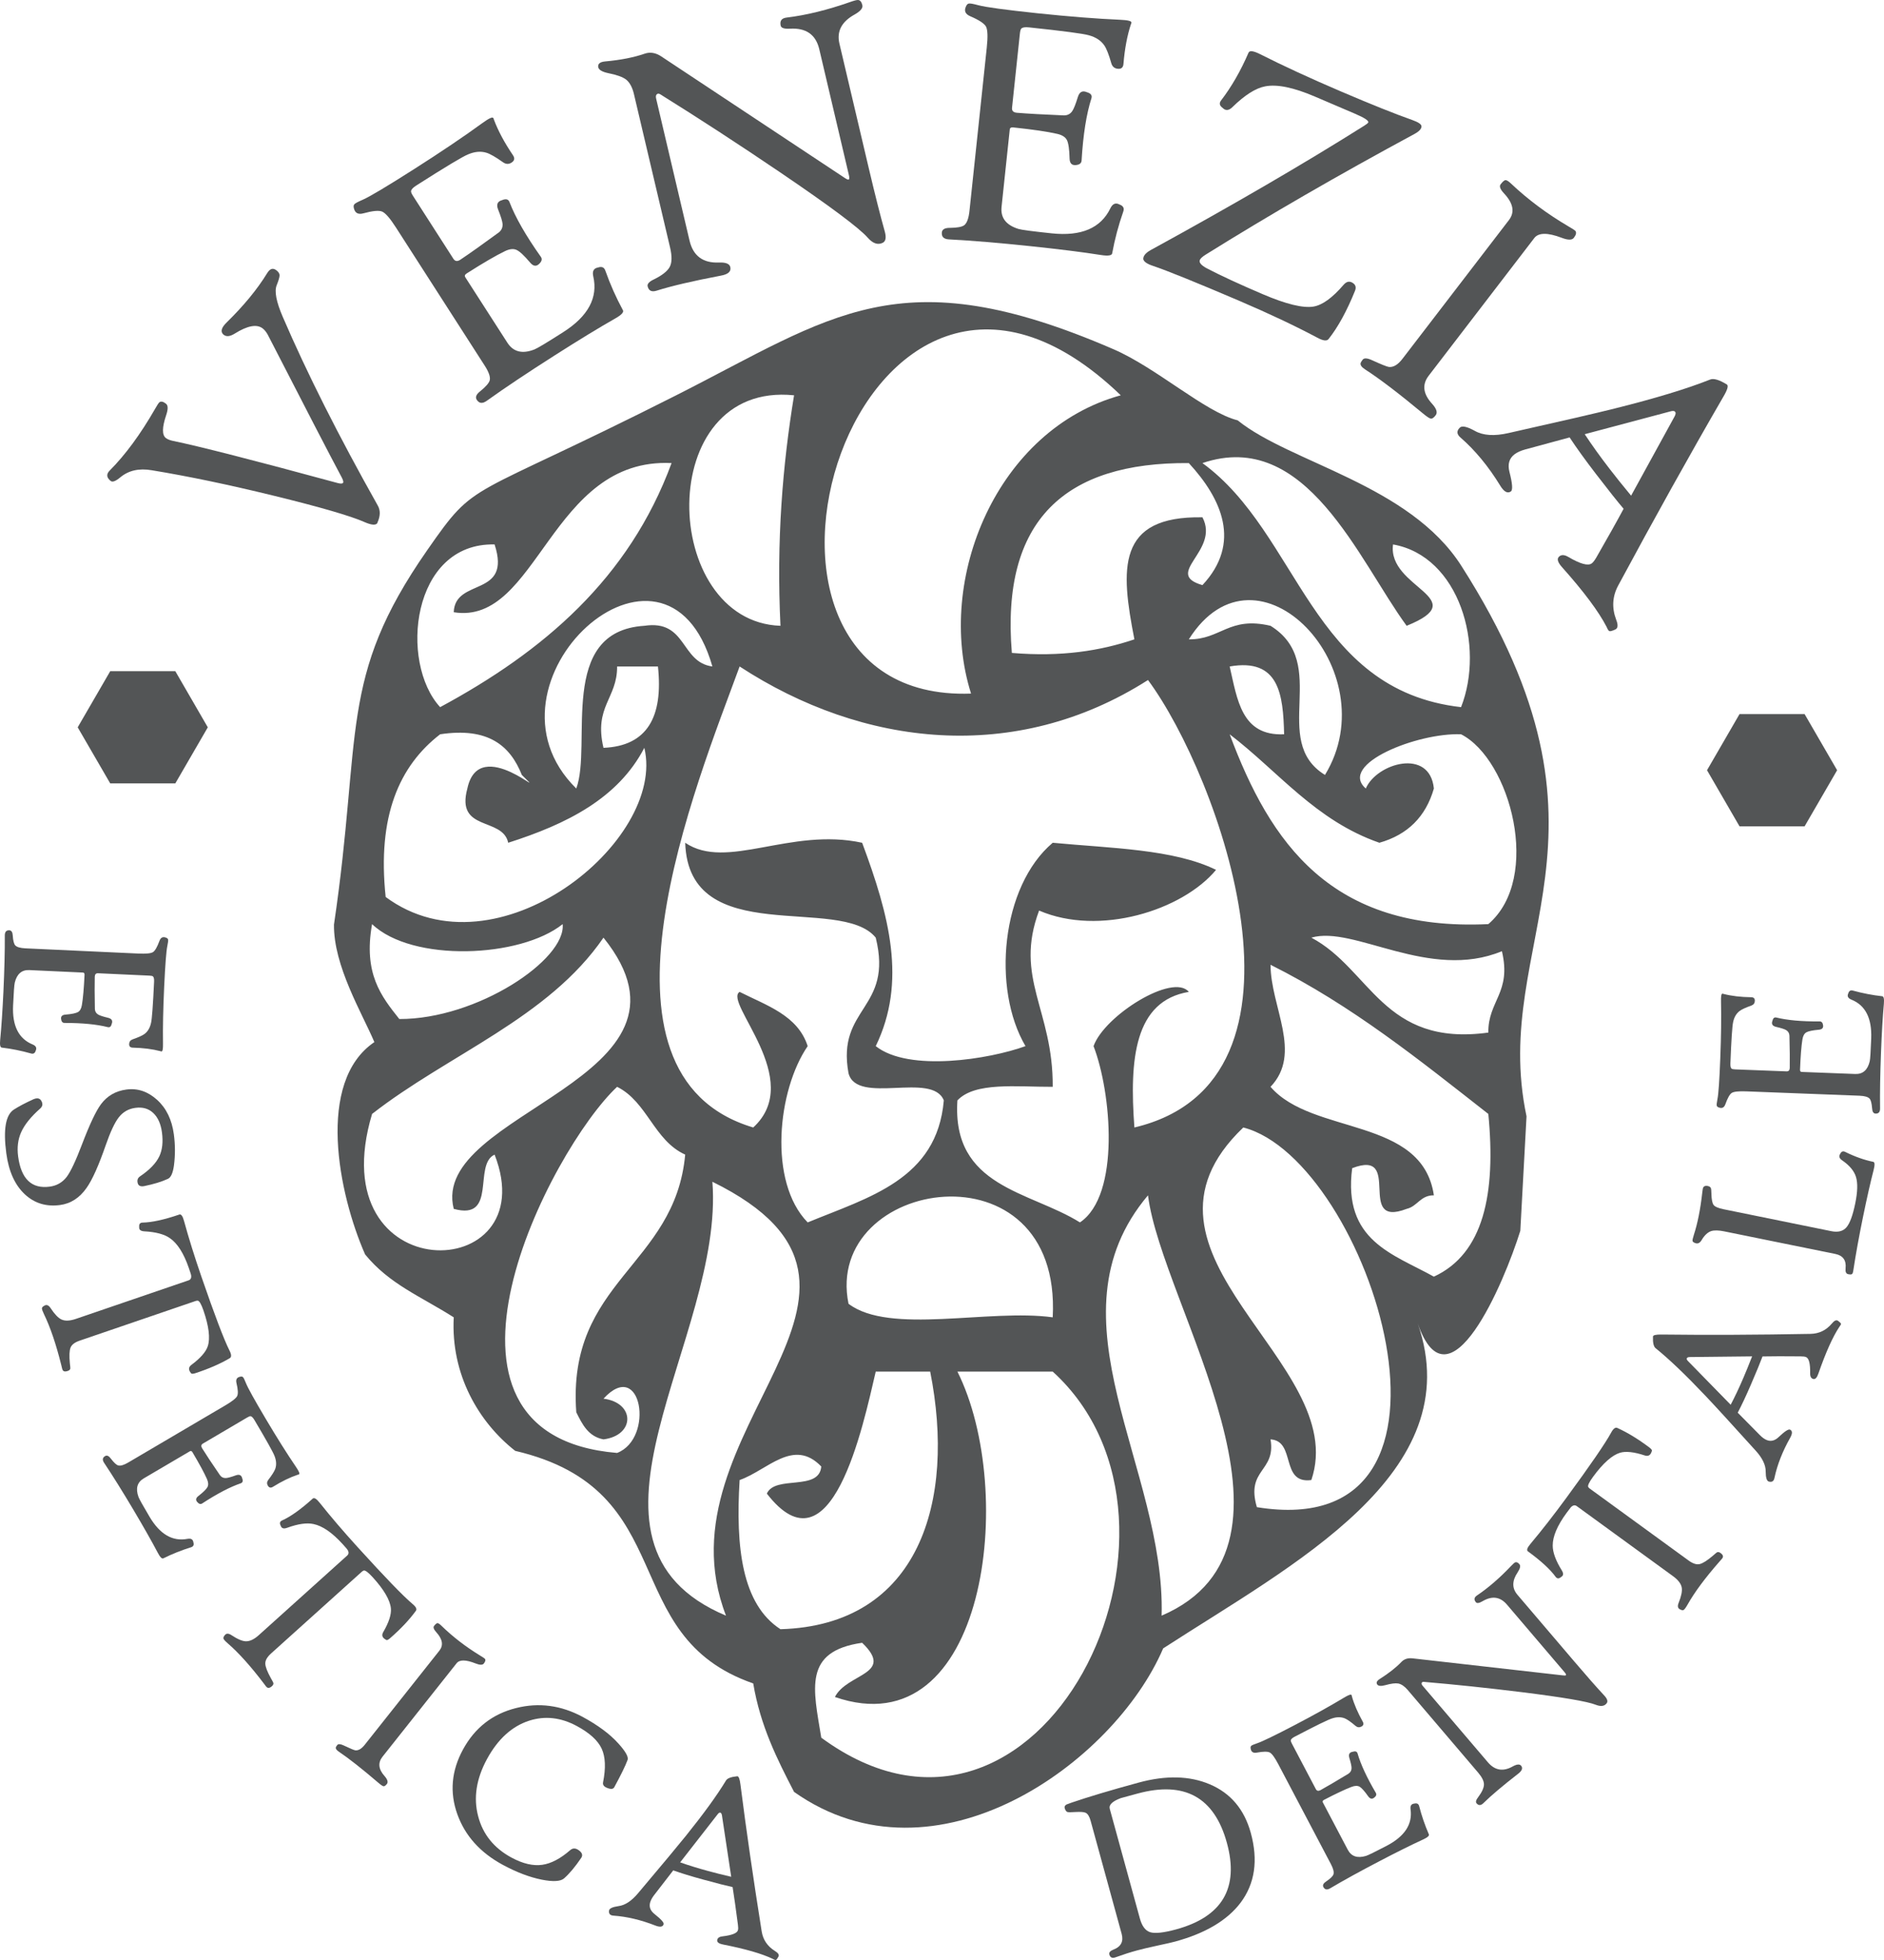
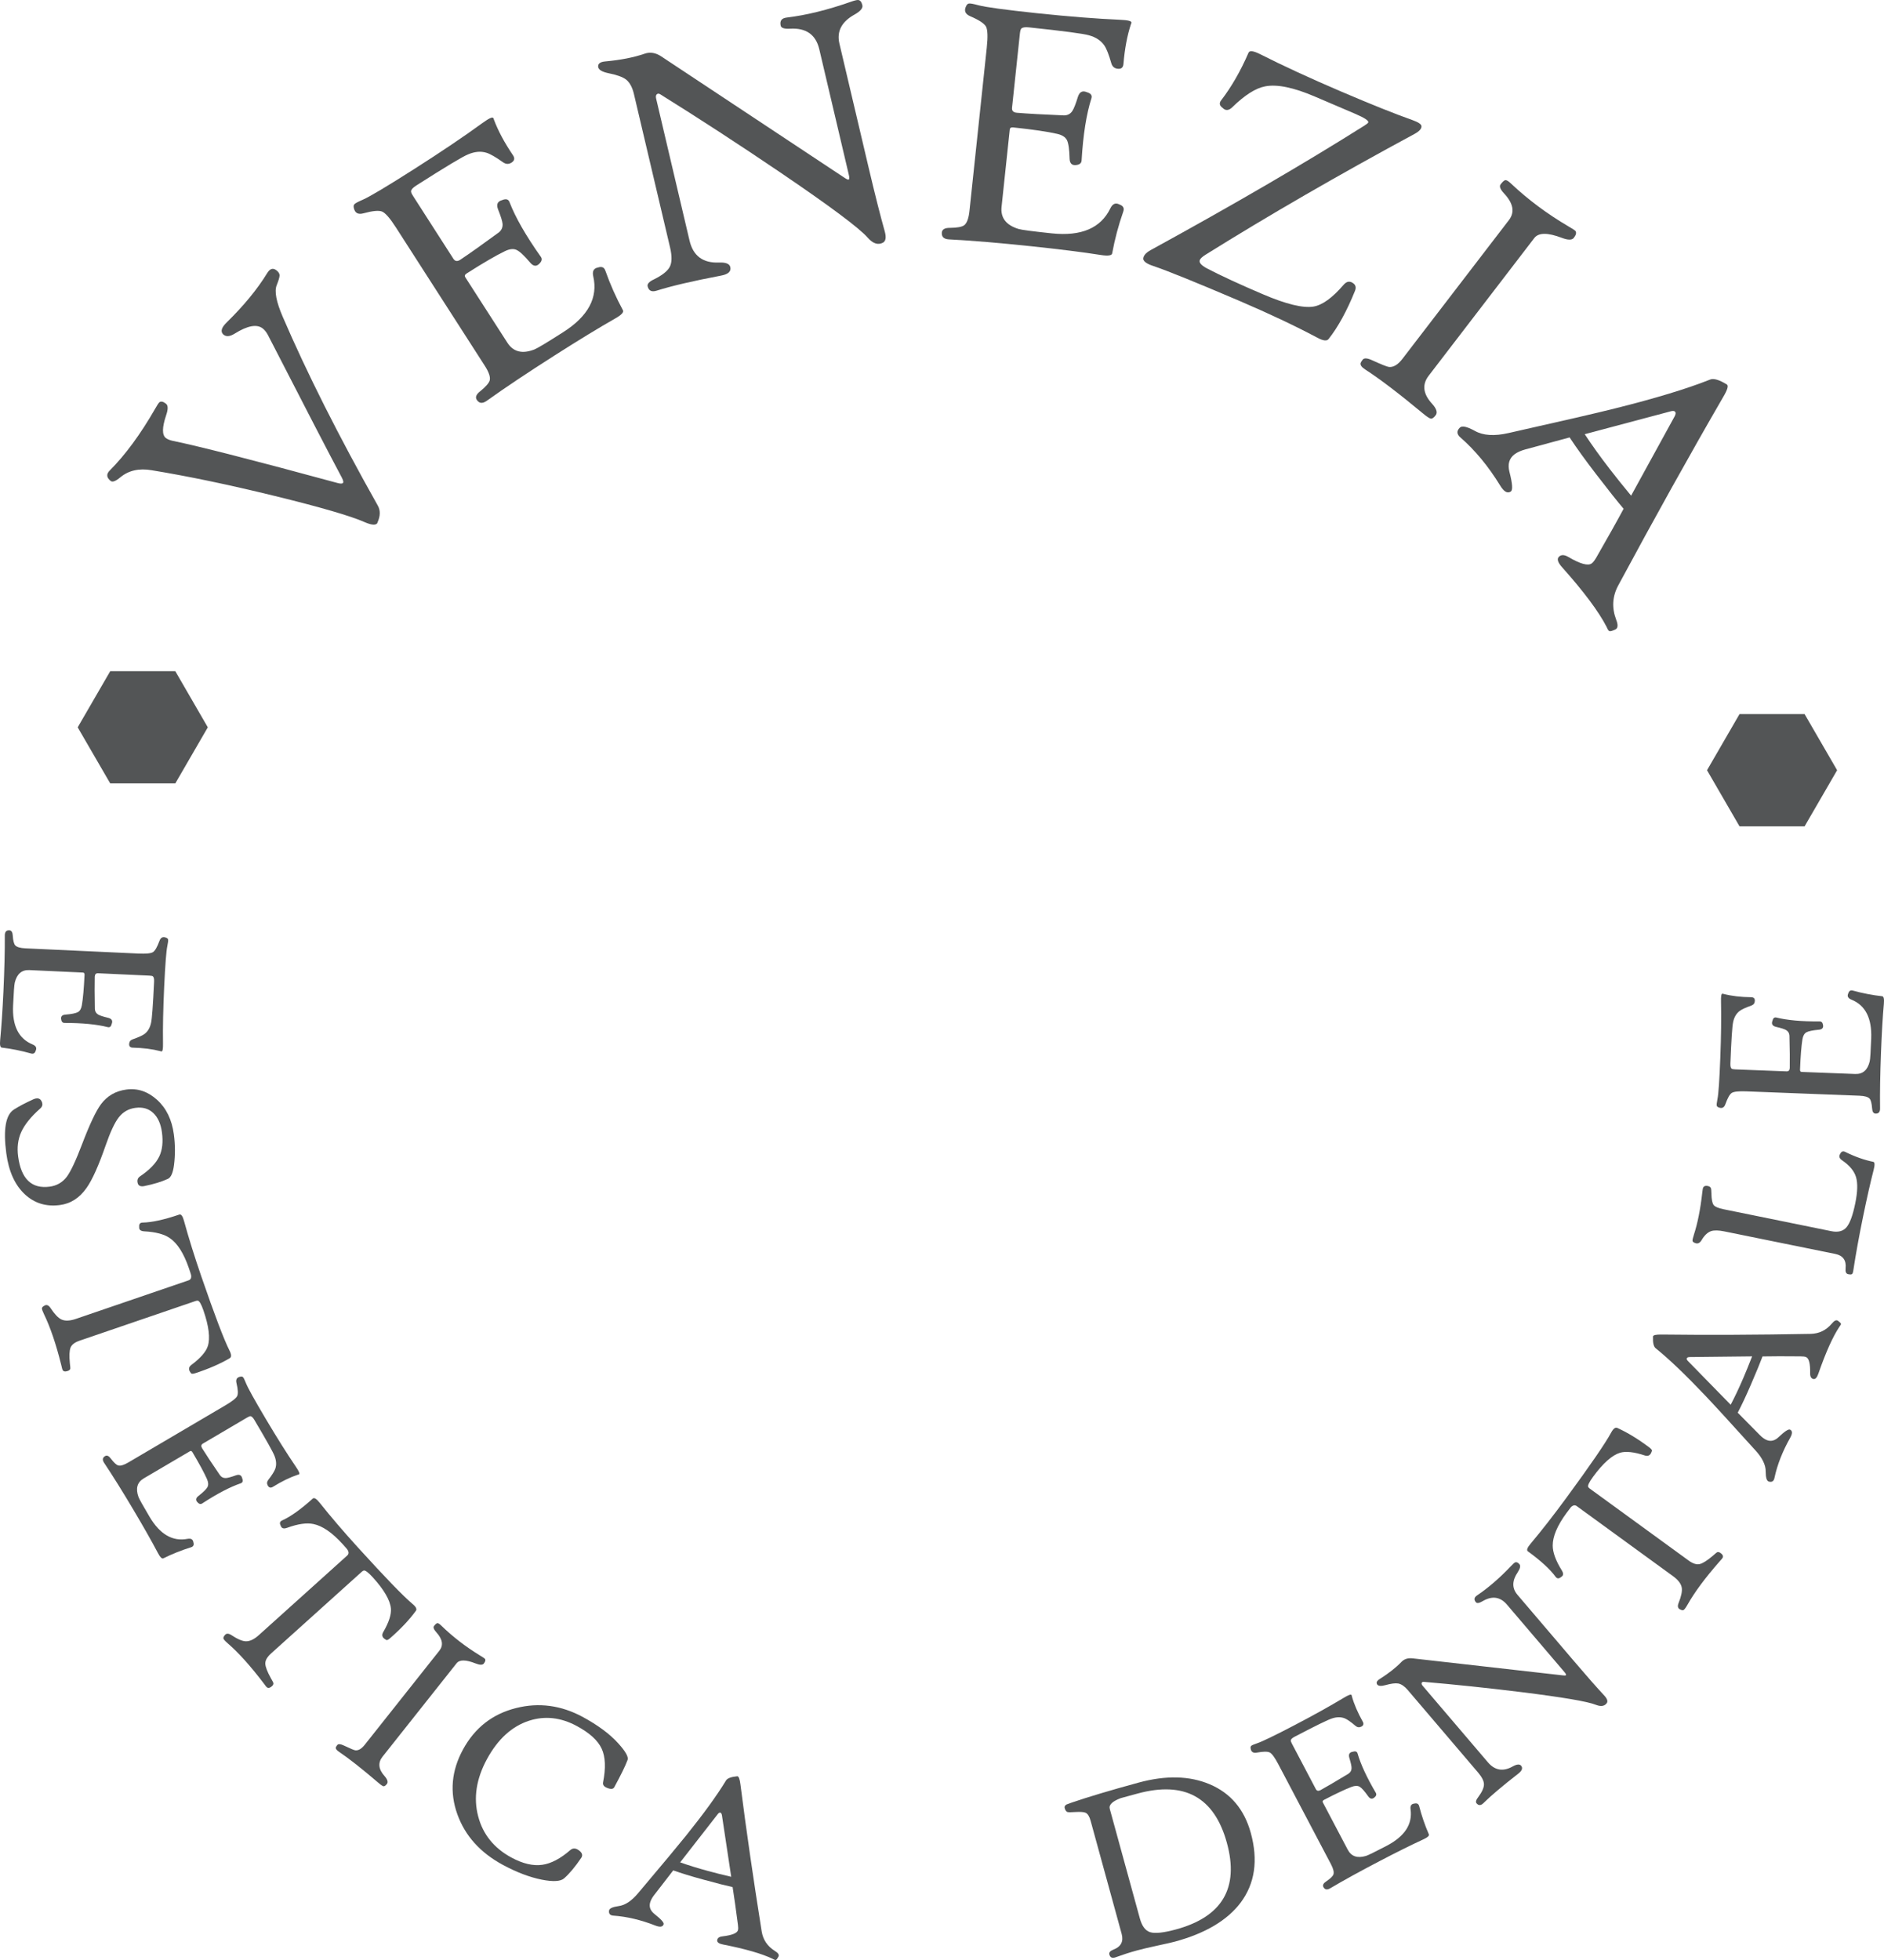
<svg xmlns="http://www.w3.org/2000/svg" width="100" height="104" viewBox="0 0 100 104" fill="none">
  <g clip-path="url(#clip0_5_4494)">
    <g clip-path="url(#clip1_5_4494)">
      <g clip-path="url(#clip2_5_4494)">
        <path fill-rule="evenodd" clip-rule="evenodd" d="M5.851 41.569L4.124 38.593L5.851 35.614H9.305L11.03 38.593L9.305 41.569H5.851Z" fill="#535556" />
        <path fill-rule="evenodd" clip-rule="evenodd" d="M92.332 43.847L90.606 40.869L92.332 37.89H95.785L97.512 40.869L95.785 43.847H92.332Z" fill="#535556" />
-         <path fill-rule="evenodd" clip-rule="evenodd" d="M44.316 90.045C44.955 88.778 47.522 88.857 45.761 87.168C42.615 87.619 43.169 89.61 43.592 92.204C55.235 100.747 64.859 80.95 55.877 72.778H50.818C53.999 79.13 52.357 92.823 44.316 90.045ZM40.703 79.252C41.146 78.255 43.484 79.144 43.592 77.814C42.116 76.277 40.735 78.016 39.258 78.533C39.039 82.109 39.383 85.125 41.426 86.448C48.793 86.237 50.741 79.662 49.373 72.778H46.483C45.803 75.692 44.125 83.675 40.703 79.252ZM61.657 85.729C70.328 82.005 61.66 69.254 60.934 63.425C55.424 69.947 61.878 77.898 61.657 85.729ZM45.038 69.18C47.225 70.839 52.491 69.433 55.877 69.899C56.375 60.469 43.68 62.504 45.038 69.18ZM38.535 85.729C34.702 75.81 49.59 68.501 37.813 62.705C38.46 70.998 29.355 81.871 38.535 85.729ZM69.604 78.533C67.938 78.754 68.802 76.455 67.438 76.375C67.733 78.108 66.117 77.94 66.713 79.972C79.282 82.013 72.657 61.537 65.992 59.826C58.93 66.57 71.734 72.274 69.604 78.533ZM32.032 76.375C31.222 76.222 30.907 75.576 30.588 74.936C30.079 67.954 35.822 67.198 36.369 61.265C34.711 60.516 34.36 58.469 32.755 57.668C29.24 60.952 21.351 76.144 32.755 77.095C34.752 76.327 34.053 72.019 32.032 74.215C33.718 74.428 33.718 76.163 32.032 76.375ZM67.438 57.668C69.66 60.251 75.491 59.241 76.108 63.425C75.384 63.421 75.247 64.007 74.663 64.144C71.915 65.201 74.521 60.927 71.772 61.985C71.268 65.843 73.945 66.534 76.108 67.741C78.742 66.529 79.411 63.355 78.998 59.107C75.357 56.258 71.768 53.355 67.438 51.192C67.444 53.435 69.145 55.882 67.438 57.668ZM19.749 59.107C16.934 68.493 28.972 68.245 26.252 61.265C25.099 61.796 26.417 64.788 24.084 64.144C22.771 58.98 38.087 57.28 32.032 49.753C29.099 54.027 23.799 55.946 19.749 59.107ZM78.998 54.79C78.98 53.096 80.243 52.672 79.719 50.472C75.865 52.067 71.855 49.088 69.604 49.753C72.752 51.417 73.411 55.557 78.998 54.79ZM19.749 49.035C19.279 51.662 20.236 52.865 21.195 54.071C25.319 54.084 30.053 50.922 29.865 49.035C27.618 50.834 21.877 51.071 19.749 49.035ZM78.998 49.035C81.861 46.587 80.165 40.293 77.551 38.962C75.248 38.868 71.01 40.546 72.494 41.839C73.068 40.499 75.891 39.667 76.108 41.839C75.68 43.333 74.717 44.292 73.216 44.718C69.824 43.54 67.858 40.939 65.269 38.962C67.424 44.731 70.653 49.429 78.998 49.035ZM27.698 41.119C27.084 39.572 25.918 38.574 23.362 38.962C21.191 40.638 20.015 43.304 20.471 47.595C26.363 51.956 35.384 44.615 34.2 39.681C32.804 42.368 30.076 43.729 26.975 44.718C26.681 43.332 24.175 44.15 24.807 41.839C25.437 38.872 29.347 42.725 27.698 41.119ZM68.159 38.962C68.108 36.854 67.899 34.906 65.269 35.364C65.677 37.117 65.889 39.064 68.159 38.962ZM32.032 39.681C34.346 39.586 35.211 38.05 34.923 35.364H32.755C32.77 37.059 31.512 37.482 32.032 39.681ZM63.101 33.925C64.804 33.941 65.229 32.686 67.438 33.206C70.653 35.201 67.365 39.294 70.328 41.119C73.701 35.597 66.721 28.173 63.101 33.925ZM30.588 41.839C31.45 39.514 29.566 33.496 34.2 33.206C36.469 32.866 36.109 35.141 37.813 35.364C35.341 26.72 24.896 36.243 30.588 41.839ZM53.708 34.645C56.339 34.867 58.411 34.531 60.212 33.925C59.482 30.195 59.244 27.368 63.824 27.449C64.764 29.237 61.705 30.435 63.824 31.047C65.913 28.814 64.849 26.467 63.101 24.572C56.547 24.521 53.119 27.582 53.708 34.645ZM24.084 32.486C24.148 30.631 27.178 31.73 26.252 28.889C21.833 28.787 21.182 35.158 23.362 37.522C28.83 34.575 33.383 30.714 35.646 24.572C29.209 24.257 28.555 33.206 24.084 32.486ZM77.551 37.522C78.821 34.295 77.471 29.51 73.94 28.889C73.631 31.216 78.272 31.745 74.663 33.206C72.117 29.736 69.33 22.699 63.824 24.572C68.976 28.317 69.553 36.613 77.551 37.522ZM41.426 33.206C41.206 28.669 41.54 24.686 42.148 20.975C34.664 20.209 35.042 32.987 41.426 33.206ZM51.542 36.803C49.622 30.734 52.934 22.769 59.489 20.975C45.481 7.507 36.554 37.343 51.542 36.803ZM60.212 59.826C70.621 57.365 64.675 41.127 60.934 36.083C53.91 40.562 45.807 39.641 39.258 35.364C37.004 41.525 30.581 57.022 39.98 59.826C42.757 57.285 38.373 53.168 39.258 52.631C40.697 53.358 42.345 53.875 42.871 55.509C41.27 57.839 40.763 62.709 42.871 64.863C46.106 63.527 49.738 62.589 50.096 58.389C49.486 56.838 45.49 58.657 45.038 56.949C44.391 53.425 47.424 53.569 46.483 49.753C44.613 47.445 36.554 50.411 36.369 44.718C38.575 46.212 41.942 43.888 45.761 44.718C47.199 48.578 48.145 52.084 46.483 55.509C48.241 56.901 52.528 56.201 54.432 55.509C52.642 52.473 53.132 47.037 55.877 44.718C58.954 45.011 62.287 45.049 64.547 46.156C62.748 48.316 58.344 49.69 55.154 48.316C53.809 51.898 55.905 53.583 55.877 57.668C53.957 57.675 51.75 57.397 50.818 58.389C50.513 63.008 54.661 63.198 57.322 64.863C59.478 63.416 58.991 57.96 58.044 55.509C58.62 53.884 62.263 51.612 63.101 52.631C60.211 53.11 59.943 56.201 60.212 59.826ZM80.696 65.308C79.831 68.087 76.904 74.991 75.255 70.232C78.014 78.192 68.595 83.02 61.739 87.466C59.129 93.553 49.645 100.375 42.148 95.081C41.248 93.339 40.36 91.585 39.98 89.325C32.658 86.783 36.249 79.066 27.346 76.984C25.415 75.471 23.922 72.938 24.084 69.899C22.32 68.778 20.676 68.148 19.379 66.561C17.964 63.347 16.761 57.405 19.871 55.295C19.228 53.776 17.697 51.248 17.727 49.057C19.234 38.887 17.931 36.002 22.673 29.198C25.345 25.364 24.614 26.674 35.86 20.991C44.184 16.784 47.728 13.604 59.101 18.53C61.397 19.522 63.963 21.868 65.694 22.304C68.483 24.562 74.807 25.705 77.563 30.019C86.794 44.462 79.046 49.879 81.026 59.234L80.696 65.308Z" fill="#535556" />
        <path d="M14.675 14.346C14.787 14.433 14.84 14.52 14.84 14.611C14.841 14.7 14.79 14.875 14.685 15.138C14.558 15.456 14.664 16.014 15.007 16.81C16.29 19.791 17.972 23.129 20.051 26.823C20.196 27.076 20.193 27.371 20.042 27.712C20.039 27.726 20.031 27.744 20.021 27.768C19.931 27.88 19.705 27.859 19.345 27.701C18.597 27.372 17.009 26.911 14.579 26.315C12.15 25.72 9.973 25.266 8.047 24.951C7.377 24.837 6.822 24.963 6.382 25.331C6.138 25.533 5.971 25.596 5.877 25.521C5.649 25.341 5.633 25.154 5.828 24.962C6.648 24.14 7.45 23.052 8.23 21.697C8.341 21.496 8.421 21.378 8.466 21.341C8.554 21.282 8.669 21.31 8.813 21.424C8.927 21.514 8.927 21.72 8.816 22.042C8.602 22.68 8.597 23.078 8.8 23.24C8.885 23.306 9.01 23.358 9.175 23.393C10.566 23.679 13.485 24.425 17.932 25.633C18.081 25.671 18.172 25.668 18.207 25.623C18.239 25.584 18.22 25.497 18.153 25.36C17.53 24.197 16.219 21.665 14.215 17.765C14.136 17.621 14.047 17.509 13.948 17.431C13.638 17.184 13.139 17.275 12.453 17.705C12.197 17.863 11.995 17.878 11.852 17.746C11.689 17.593 11.753 17.377 12.041 17.1C12.945 16.213 13.659 15.346 14.18 14.495C14.328 14.25 14.493 14.2 14.675 14.346Z" fill="#535556" />
        <path d="M32.131 14.361C32.388 15.087 32.699 15.787 33.063 16.459C33.123 16.563 32.988 16.71 32.658 16.897C31.799 17.384 30.726 18.04 29.437 18.861C28.019 19.764 26.815 20.567 25.828 21.273C25.605 21.429 25.431 21.409 25.305 21.213C25.216 21.075 25.279 20.922 25.494 20.756C25.792 20.515 25.955 20.323 25.994 20.18C26.037 20.003 25.948 19.744 25.73 19.405L21.02 12.077C20.704 11.583 20.457 11.3 20.283 11.227C20.109 11.155 19.775 11.186 19.283 11.321C19.021 11.391 18.859 11.312 18.793 11.083C18.757 10.966 18.762 10.883 18.813 10.834C18.857 10.785 19.004 10.706 19.257 10.597C19.633 10.432 20.539 9.891 21.977 8.975C23.412 8.061 24.624 7.244 25.617 6.521C25.95 6.28 26.139 6.193 26.182 6.262C26.199 6.289 26.211 6.318 26.218 6.352C26.44 6.943 26.776 7.571 27.225 8.233C27.337 8.395 27.312 8.527 27.151 8.629C27.002 8.724 26.854 8.717 26.702 8.612C26.314 8.336 26.021 8.167 25.823 8.106C25.524 8.013 25.196 8.041 24.843 8.193C24.556 8.307 23.642 8.857 22.097 9.842C21.921 9.954 21.827 10.054 21.818 10.144C21.811 10.192 21.848 10.281 21.93 10.407L24.067 13.734C24.153 13.867 24.274 13.884 24.428 13.785C24.911 13.463 25.593 12.98 26.471 12.337C26.621 12.219 26.688 12.068 26.676 11.882C26.664 11.739 26.584 11.48 26.434 11.104C26.336 10.846 26.408 10.684 26.652 10.619C26.852 10.535 26.983 10.569 27.041 10.717C27.355 11.534 27.911 12.504 28.707 13.627C28.795 13.75 28.755 13.883 28.592 14.025C28.447 14.148 28.299 14.12 28.145 13.94C27.829 13.566 27.588 13.34 27.421 13.263C27.255 13.185 27.049 13.207 26.803 13.326C26.332 13.552 25.654 13.946 24.77 14.51C24.673 14.571 24.65 14.638 24.697 14.712L26.929 18.182C27.244 18.675 27.726 18.795 28.374 18.539C28.534 18.474 29.042 18.17 29.892 17.626C31.22 16.782 31.752 15.792 31.488 14.658C31.429 14.389 31.513 14.235 31.742 14.194C31.941 14.127 32.069 14.183 32.131 14.361Z" fill="#535556" />
        <path d="M45.773 0.277C45.809 0.428 45.672 0.594 45.362 0.77C44.672 1.15 44.404 1.663 44.554 2.308L46.112 8.92C46.441 10.313 46.722 11.431 46.961 12.275C47.05 12.597 47.017 12.798 46.86 12.88C46.599 13.012 46.331 12.923 46.057 12.612C45.611 12.101 44.066 10.948 41.421 9.153C39.212 7.657 37.086 6.274 35.045 5.003C34.978 4.961 34.918 4.959 34.869 4.997C34.814 5.041 34.8 5.12 34.826 5.229L36.601 12.772C36.793 13.582 37.316 13.968 38.171 13.93C38.526 13.917 38.723 13.998 38.763 14.169C38.818 14.403 38.653 14.554 38.268 14.625C36.786 14.906 35.648 15.173 34.85 15.424C34.589 15.505 34.431 15.428 34.376 15.194C34.345 15.066 34.457 14.941 34.708 14.826C35.157 14.604 35.437 14.38 35.553 14.153C35.669 13.925 35.673 13.585 35.566 13.131L33.648 4.99C33.565 4.634 33.426 4.379 33.234 4.223C33.051 4.084 32.736 3.97 32.287 3.882C31.951 3.811 31.773 3.701 31.751 3.551C31.73 3.381 31.852 3.285 32.12 3.26C32.947 3.185 33.645 3.047 34.216 2.849C34.51 2.747 34.808 2.797 35.108 2.999L44.784 9.406C44.917 9.497 45.001 9.539 45.038 9.531C45.089 9.519 45.093 9.431 45.052 9.266L43.487 2.615C43.304 1.837 42.786 1.473 41.935 1.522C41.633 1.54 41.468 1.488 41.438 1.366C41.38 1.108 41.483 0.964 41.756 0.932C42.793 0.807 43.916 0.531 45.127 0.106C45.339 0.031 45.477 -0.003 45.542 0C45.654 0.007 45.731 0.098 45.773 0.277Z" fill="#535556" />
        <path d="M59.623 11.223C59.368 11.95 59.171 12.69 59.033 13.442C59.015 13.559 58.819 13.59 58.443 13.532C57.467 13.378 56.218 13.222 54.694 13.062C53.021 12.886 51.578 12.766 50.363 12.702C50.092 12.686 49.969 12.562 49.992 12.33C50.01 12.168 50.157 12.087 50.428 12.091C50.811 12.087 51.059 12.04 51.179 11.951C51.324 11.84 51.417 11.584 51.459 11.182L52.376 2.53C52.439 1.947 52.423 1.574 52.334 1.408C52.242 1.244 51.964 1.061 51.495 0.86C51.246 0.751 51.168 0.587 51.26 0.37C51.305 0.253 51.362 0.193 51.432 0.188C51.497 0.175 51.663 0.205 51.929 0.277C52.324 0.383 53.373 0.524 55.069 0.704C56.763 0.881 58.222 0.996 59.451 1.049C59.862 1.067 60.064 1.116 60.055 1.199C60.052 1.23 60.043 1.26 60.026 1.29C59.829 1.89 59.698 2.589 59.632 3.387C59.618 3.582 59.517 3.669 59.327 3.649C59.151 3.63 59.039 3.533 58.987 3.357C58.857 2.9 58.734 2.586 58.619 2.416C58.443 2.156 58.169 1.975 57.799 1.873C57.503 1.786 56.443 1.645 54.619 1.453C54.411 1.431 54.275 1.452 54.211 1.515C54.175 1.55 54.149 1.642 54.133 1.792L53.717 5.72C53.701 5.876 53.784 5.964 53.967 5.983C54.546 6.031 55.382 6.078 56.471 6.123C56.661 6.124 56.81 6.048 56.914 5.895C56.996 5.775 57.096 5.524 57.214 5.138C57.299 4.874 57.457 4.792 57.688 4.892C57.898 4.952 57.979 5.06 57.932 5.213C57.665 6.045 57.491 7.148 57.409 8.52C57.398 8.671 57.286 8.751 57.069 8.761C56.877 8.766 56.779 8.65 56.772 8.415C56.76 7.926 56.713 7.601 56.633 7.437C56.551 7.273 56.375 7.161 56.109 7.102C55.599 6.985 54.823 6.871 53.779 6.761C53.665 6.75 53.605 6.787 53.596 6.876L53.162 10.972C53.099 11.555 53.401 11.947 54.066 12.15C54.233 12.199 54.819 12.276 55.827 12.382C57.393 12.547 58.429 12.104 58.935 11.056C59.056 10.808 59.218 10.741 59.423 10.852C59.62 10.922 59.685 11.046 59.623 11.223Z" fill="#535556" />
        <path d="M71.921 15.433C71.489 16.502 71.022 17.354 70.52 17.989C70.428 18.108 70.228 18.085 69.921 17.918C68.74 17.29 67.362 16.64 65.787 15.965C63.514 14.994 61.99 14.377 61.216 14.114C60.884 14.007 60.706 13.883 60.683 13.744C60.68 13.577 60.809 13.42 61.072 13.272C65.461 10.87 69.241 8.668 72.416 6.668C72.54 6.59 72.609 6.534 72.623 6.499C72.664 6.407 72.427 6.251 71.917 6.033L69.789 5.123C68.66 4.64 67.782 4.459 67.153 4.582C66.651 4.676 66.073 5.042 65.418 5.681C65.226 5.872 65.051 5.887 64.894 5.724C64.726 5.604 64.701 5.469 64.819 5.321C65.372 4.6 65.855 3.757 66.27 2.796C66.325 2.669 66.529 2.696 66.887 2.875C68.101 3.49 69.537 4.152 71.193 4.86C72.799 5.546 74.06 6.051 74.98 6.375C75.29 6.487 75.447 6.596 75.45 6.7C75.454 6.832 75.335 6.966 75.089 7.102C71.036 9.289 67.337 11.426 63.993 13.513C63.824 13.619 63.721 13.712 63.686 13.793C63.629 13.927 63.754 14.075 64.061 14.241C64.809 14.63 65.797 15.086 67.024 15.61C68.261 16.139 69.158 16.358 69.715 16.268C70.189 16.189 70.723 15.803 71.316 15.112C71.482 14.921 71.653 14.896 71.835 15.036C71.96 15.13 71.989 15.262 71.921 15.433Z" fill="#535556" />
        <path d="M83.536 12.621C83.44 12.747 83.225 12.745 82.893 12.618C82.146 12.335 81.662 12.34 81.439 12.63L75.834 19.934C75.471 20.404 75.532 20.901 76.014 21.426C76.25 21.687 76.314 21.889 76.203 22.034C76.108 22.16 76.023 22.22 75.952 22.213C75.882 22.207 75.745 22.117 75.541 21.948C74.257 20.882 73.233 20.102 72.466 19.607C72.268 19.48 72.187 19.363 72.222 19.255C72.24 19.212 72.274 19.156 72.328 19.086C72.404 18.985 72.576 18.996 72.839 19.119C73.336 19.345 73.631 19.462 73.727 19.472C73.965 19.494 74.202 19.35 74.44 19.04L80.093 11.676C80.411 11.261 80.326 10.792 79.837 10.268C79.631 10.049 79.568 9.887 79.65 9.782C79.761 9.635 79.848 9.561 79.91 9.558C79.972 9.555 80.068 9.613 80.197 9.735C81.098 10.587 82.118 11.347 83.258 12.017C83.475 12.141 83.596 12.223 83.624 12.258C83.684 12.345 83.656 12.466 83.536 12.621Z" fill="#535556" />
        <path d="M86.577 26.301C87.076 25.397 87.847 23.992 88.891 22.085C88.945 21.979 88.954 21.902 88.916 21.852C88.876 21.802 88.8 21.792 88.689 21.822L84.115 23.039C84.486 23.603 84.927 24.22 85.439 24.883C85.755 25.293 86.134 25.767 86.577 26.301ZM85.741 33.401C85.581 33.474 85.477 33.504 85.425 33.488C85.382 33.473 85.333 33.4 85.278 33.267C84.858 32.451 84.07 31.395 82.911 30.096C82.693 29.852 82.632 29.672 82.733 29.555C82.855 29.422 83.026 29.422 83.249 29.555C83.884 29.927 84.297 30.04 84.489 29.892C84.565 29.838 84.648 29.724 84.744 29.558C85.347 28.509 85.826 27.655 86.179 26.996C85.886 26.657 85.397 26.04 84.708 25.145C84.139 24.404 83.674 23.759 83.313 23.21C82.748 23.364 81.956 23.577 80.94 23.853C80.711 23.917 80.526 24.003 80.385 24.109C80.104 24.325 80.016 24.634 80.119 25.038C80.28 25.662 80.304 26.008 80.192 26.079C80.013 26.199 79.824 26.092 79.625 25.761C79.002 24.745 78.302 23.897 77.526 23.22C77.319 23.045 77.304 22.87 77.481 22.695C77.596 22.576 77.861 22.631 78.278 22.861C78.719 23.112 79.318 23.151 80.075 22.977C82.95 22.332 84.831 21.898 85.717 21.673C87.85 21.141 89.533 20.631 90.767 20.141C90.953 20.063 91.25 20.149 91.659 20.401C91.755 20.463 91.693 20.681 91.47 21.056C89.69 24.127 87.83 27.468 85.888 31.075C85.581 31.651 85.547 32.253 85.784 32.881C85.895 33.161 85.88 33.335 85.741 33.401Z" fill="#535556" />
        <path d="M1.648 55.899C1.135 55.754 0.619 55.65 0.095 55.587C0.012 55.578 -0.017 55.446 0.009 55.187C0.074 54.513 0.133 53.653 0.182 52.606C0.235 51.456 0.26 50.464 0.255 49.632C0.255 49.445 0.335 49.355 0.496 49.363C0.608 49.368 0.669 49.464 0.678 49.651C0.695 49.912 0.739 50.08 0.805 50.158C0.887 50.252 1.067 50.306 1.346 50.32L7.347 50.597C7.751 50.615 8.008 50.59 8.118 50.522C8.228 50.453 8.342 50.255 8.463 49.927C8.527 49.752 8.636 49.692 8.791 49.746C8.873 49.772 8.916 49.809 8.922 49.857C8.934 49.901 8.92 50.015 8.881 50.2C8.824 50.474 8.769 51.196 8.714 52.363C8.66 53.527 8.639 54.53 8.652 55.372C8.657 55.653 8.63 55.793 8.574 55.791C8.552 55.79 8.531 55.784 8.509 55.775C8.087 55.665 7.601 55.603 7.048 55.59C6.915 55.588 6.849 55.523 6.855 55.393C6.861 55.271 6.924 55.19 7.044 55.148C7.353 55.04 7.565 54.944 7.677 54.859C7.849 54.727 7.962 54.533 8.017 54.276C8.067 54.07 8.12 53.34 8.179 52.086C8.186 51.943 8.165 51.851 8.119 51.81C8.095 51.786 8.031 51.773 7.926 51.768L5.202 51.642C5.094 51.637 5.036 51.697 5.03 51.823C5.021 52.221 5.021 52.793 5.036 53.54C5.043 53.67 5.1 53.768 5.211 53.834C5.296 53.885 5.474 53.944 5.745 54.008C5.93 54.055 5.993 54.16 5.932 54.322C5.899 54.469 5.83 54.527 5.721 54.501C5.136 54.353 4.369 54.278 3.42 54.278C3.316 54.277 3.256 54.202 3.241 54.055C3.23 53.925 3.305 53.852 3.467 53.838C3.804 53.81 4.026 53.764 4.137 53.703C4.246 53.64 4.315 53.517 4.346 53.333C4.406 52.979 4.454 52.444 4.487 51.726C4.49 51.648 4.462 51.608 4.4 51.605L1.559 51.474C1.155 51.455 0.897 51.677 0.784 52.14C0.756 52.256 0.726 52.66 0.695 53.352C0.644 54.429 0.991 55.119 1.735 55.422C1.91 55.496 1.962 55.604 1.896 55.749C1.855 55.885 1.772 55.935 1.648 55.899Z" fill="#535556" />
        <path d="M3.183 63.941C2.454 64.038 1.835 63.849 1.323 63.376C0.792 62.883 0.462 62.156 0.334 61.194C0.165 59.927 0.3 59.154 0.74 58.873C1.007 58.702 1.352 58.52 1.773 58.329C1.968 58.246 2.106 58.27 2.185 58.399C2.285 58.561 2.268 58.701 2.135 58.819C1.641 59.255 1.304 59.674 1.125 60.073C0.952 60.459 0.899 60.889 0.963 61.366C1.122 62.559 1.681 63.093 2.638 62.965C3.012 62.916 3.313 62.742 3.542 62.445C3.754 62.16 4.022 61.591 4.346 60.739C4.756 59.664 5.094 58.945 5.362 58.588C5.693 58.146 6.14 57.888 6.706 57.813C7.305 57.732 7.849 57.915 8.339 58.36C8.828 58.802 9.124 59.414 9.228 60.19C9.302 60.739 9.304 61.283 9.236 61.82C9.182 62.235 9.074 62.478 8.913 62.551C8.578 62.706 8.156 62.834 7.649 62.937C7.464 62.97 7.352 62.921 7.313 62.791C7.264 62.626 7.307 62.501 7.44 62.414C7.942 62.075 8.282 61.722 8.457 61.355C8.617 61.014 8.664 60.591 8.596 60.084C8.536 59.633 8.382 59.291 8.135 59.057C7.889 58.824 7.573 58.732 7.184 58.785C6.822 58.832 6.526 59.002 6.299 59.294C6.085 59.572 5.857 60.061 5.613 60.762C5.239 61.842 4.902 62.596 4.6 63.025C4.228 63.56 3.756 63.866 3.183 63.941Z" fill="#535556" />
        <path d="M10.348 72.87C10.271 72.89 10.219 72.899 10.187 72.893C10.156 72.888 10.122 72.854 10.085 72.788C10 72.647 10.023 72.527 10.154 72.427C10.64 72.065 10.932 71.731 11.03 71.427C11.165 71.006 11.088 70.375 10.799 69.535C10.681 69.195 10.581 69.022 10.494 69.015C10.466 69.011 10.428 69.017 10.384 69.032L4.233 71.135C3.969 71.225 3.806 71.349 3.744 71.508C3.682 71.666 3.67 71.942 3.708 72.337C3.73 72.503 3.736 72.599 3.732 72.624C3.714 72.695 3.643 72.741 3.519 72.765C3.42 72.786 3.353 72.758 3.319 72.683C3.311 72.676 3.289 72.59 3.25 72.424C2.972 71.311 2.668 70.418 2.339 69.742C2.261 69.581 2.222 69.473 2.226 69.417C2.233 69.369 2.272 69.325 2.347 69.286C2.466 69.208 2.581 69.249 2.686 69.411C2.898 69.732 3.09 69.932 3.259 70.012C3.452 70.102 3.707 70.091 4.028 69.982L10.005 67.938C10.126 67.898 10.171 67.8 10.14 67.645C10.139 67.627 10.099 67.507 10.022 67.281C9.754 66.503 9.419 65.975 9.021 65.701C8.723 65.49 8.267 65.368 7.654 65.336C7.461 65.323 7.373 65.248 7.388 65.104C7.374 64.954 7.431 64.876 7.563 64.872C8.057 64.863 8.708 64.722 9.519 64.445C9.613 64.412 9.697 64.524 9.766 64.779C10.014 65.684 10.322 66.672 10.692 67.746C11.392 69.777 11.887 71.079 12.177 71.653C12.289 71.872 12.295 72.009 12.195 72.067C11.688 72.368 11.07 72.635 10.348 72.87Z" fill="#535556" />
        <path d="M10.14 82.1C9.633 82.258 9.143 82.452 8.67 82.687C8.597 82.725 8.499 82.628 8.378 82.398C8.062 81.798 7.637 81.049 7.102 80.146C6.514 79.154 5.987 78.312 5.525 77.618C5.423 77.462 5.44 77.344 5.579 77.262C5.676 77.204 5.78 77.252 5.889 77.403C6.049 77.612 6.177 77.73 6.276 77.758C6.396 77.792 6.576 77.739 6.816 77.597L11.988 74.554C12.335 74.348 12.537 74.187 12.591 74.07C12.645 73.953 12.633 73.725 12.551 73.384C12.509 73.202 12.568 73.093 12.727 73.054C12.809 73.031 12.866 73.037 12.898 73.074C12.931 73.104 12.982 73.208 13.052 73.384C13.155 73.644 13.507 74.278 14.105 75.285C14.699 76.287 15.234 77.136 15.709 77.834C15.868 78.066 15.922 78.198 15.874 78.227C15.855 78.238 15.834 78.245 15.81 78.249C15.397 78.387 14.957 78.601 14.488 78.892C14.374 78.963 14.284 78.944 14.217 78.832C14.156 78.727 14.163 78.625 14.24 78.525C14.44 78.266 14.563 78.07 14.611 77.937C14.681 77.734 14.669 77.51 14.575 77.264C14.502 77.065 14.145 76.426 13.502 75.344C13.43 75.222 13.363 75.154 13.302 75.145C13.268 75.14 13.206 75.164 13.118 75.216L10.77 76.598C10.676 76.654 10.662 76.735 10.726 76.843C10.937 77.182 11.252 77.66 11.676 78.276C11.752 78.382 11.855 78.432 11.984 78.427C12.083 78.424 12.264 78.375 12.527 78.28C12.707 78.219 12.817 78.273 12.856 78.441C12.909 78.581 12.883 78.669 12.778 78.706C12.207 78.901 11.525 79.258 10.731 79.776C10.643 79.832 10.552 79.802 10.458 79.686C10.377 79.583 10.4 79.482 10.528 79.382C10.793 79.175 10.955 79.016 11.013 78.904C11.07 78.792 11.061 78.65 10.985 78.479C10.841 78.152 10.584 77.679 10.217 77.059C10.177 76.992 10.132 76.974 10.079 77.006L7.631 78.445C7.283 78.651 7.188 78.978 7.35 79.427C7.39 79.538 7.588 79.893 7.942 80.489C8.493 81.417 9.163 81.804 9.952 81.653C10.138 81.618 10.243 81.68 10.265 81.838C10.307 81.974 10.264 82.062 10.14 82.1Z" fill="#535556" />
        <path d="M20.691 86.938C20.631 86.987 20.584 87.015 20.553 87.023C20.522 87.031 20.477 87.011 20.418 86.965C20.283 86.871 20.257 86.751 20.338 86.607C20.643 86.083 20.779 85.662 20.748 85.345C20.706 84.906 20.386 84.355 19.788 83.696C19.545 83.431 19.384 83.309 19.303 83.336C19.275 83.345 19.243 83.364 19.207 83.396L14.383 87.739C14.178 87.926 14.077 88.103 14.082 88.274C14.087 88.444 14.186 88.703 14.379 89.049C14.463 89.196 14.508 89.28 14.512 89.305C14.525 89.377 14.477 89.448 14.373 89.519C14.289 89.576 14.217 89.577 14.155 89.522C14.147 89.518 14.091 89.449 13.99 89.311C13.294 88.396 12.662 87.694 12.093 87.202C11.957 87.084 11.879 87 11.861 86.947C11.848 86.899 11.867 86.844 11.92 86.78C12 86.661 12.12 86.655 12.281 86.76C12.603 86.973 12.858 87.083 13.044 87.088C13.257 87.096 13.489 86.987 13.74 86.76L18.429 82.539C18.521 82.454 18.524 82.347 18.435 82.218C18.427 82.201 18.343 82.104 18.183 81.928C17.628 81.319 17.113 80.964 16.637 80.867C16.281 80.791 15.815 80.858 15.238 81.068C15.055 81.133 14.944 81.096 14.901 80.959C14.828 80.827 14.851 80.734 14.971 80.678C15.421 80.477 15.964 80.091 16.6 79.517C16.674 79.451 16.793 79.522 16.959 79.728C17.544 80.464 18.218 81.251 18.982 82.092C20.429 83.685 21.399 84.689 21.892 85.104C22.082 85.259 22.142 85.384 22.072 85.475C21.725 85.952 21.265 86.439 20.691 86.938Z" fill="#535556" />
        <path d="M25.68 88.27C25.612 88.356 25.464 88.353 25.237 88.262C24.727 88.06 24.393 88.057 24.237 88.253L20.303 93.213C20.05 93.533 20.086 93.876 20.411 94.24C20.571 94.423 20.612 94.564 20.534 94.661C20.467 94.746 20.408 94.787 20.36 94.781C20.312 94.776 20.219 94.713 20.081 94.595C19.209 93.849 18.513 93.301 17.993 92.952C17.858 92.862 17.803 92.781 17.828 92.707C17.841 92.679 17.866 92.64 17.903 92.592C17.957 92.525 18.075 92.534 18.255 92.621C18.593 92.781 18.795 92.867 18.862 92.874C19.024 92.891 19.189 92.795 19.357 92.584L23.323 87.584C23.545 87.301 23.492 86.978 23.162 86.613C23.023 86.459 22.981 86.348 23.038 86.276C23.116 86.177 23.177 86.127 23.219 86.126C23.264 86.124 23.328 86.165 23.416 86.25C24.024 86.845 24.718 87.379 25.494 87.853C25.642 87.941 25.724 87.997 25.743 88.022C25.783 88.082 25.762 88.165 25.68 88.27Z" fill="#535556" />
        <path d="M30.853 98.578C30.528 99.057 30.222 99.422 29.937 99.672C29.751 99.832 29.359 99.855 28.759 99.738C28.107 99.607 27.418 99.345 26.692 98.953C25.491 98.305 24.686 97.41 24.275 96.266C23.859 95.106 23.96 93.959 24.576 92.829C25.204 91.676 26.145 90.942 27.398 90.63C28.607 90.327 29.783 90.485 30.927 91.101C31.736 91.54 32.364 92.005 32.808 92.496C33.205 92.931 33.371 93.229 33.31 93.387C33.195 93.7 32.958 94.181 32.605 94.832C32.547 94.938 32.415 94.949 32.21 94.862C32.052 94.797 31.986 94.701 32.009 94.577C32.161 93.816 32.137 93.219 31.935 92.785C31.734 92.351 31.295 91.951 30.618 91.586C29.769 91.127 28.925 91.034 28.085 91.303C27.172 91.599 26.428 92.276 25.851 93.333C25.279 94.385 25.122 95.398 25.381 96.376C25.631 97.334 26.22 98.063 27.149 98.566C27.753 98.891 28.299 99.019 28.788 98.948C29.256 98.88 29.748 98.622 30.266 98.171C30.415 98.041 30.584 98.056 30.774 98.218C30.908 98.335 30.934 98.455 30.853 98.578Z" fill="#535556" />
        <path d="M38.812 99.585C38.708 98.884 38.544 97.795 38.319 96.319C38.304 96.239 38.276 96.193 38.234 96.181C38.192 96.17 38.147 96.196 38.098 96.259L36.102 98.819C36.541 98.975 37.039 99.129 37.598 99.281C37.941 99.375 38.346 99.477 38.812 99.585ZM41.32 103.82C41.263 103.926 41.218 103.985 41.182 103.998C41.178 103.998 41.173 104 41.169 104H41.163C41.13 103.998 41.079 103.978 41.01 103.937C40.44 103.665 39.568 103.412 38.391 103.181C38.168 103.139 38.061 103.065 38.067 102.958C38.078 102.836 38.171 102.765 38.348 102.746C38.852 102.685 39.126 102.577 39.169 102.418C39.187 102.355 39.186 102.258 39.168 102.127C39.061 101.304 38.967 100.639 38.886 100.131C38.583 100.066 38.056 99.933 37.306 99.727C36.686 99.558 36.162 99.398 35.734 99.245C35.489 99.564 35.145 100.009 34.703 100.579C34.605 100.71 34.54 100.834 34.508 100.949C34.443 101.185 34.523 101.391 34.75 101.568C35.097 101.844 35.257 102.023 35.223 102.108C35.176 102.249 35.029 102.268 34.78 102.17C34.014 101.871 33.278 101.697 32.571 101.647C32.384 101.637 32.303 101.548 32.327 101.379C32.34 101.266 32.508 101.186 32.832 101.14C33.178 101.095 33.522 100.868 33.866 100.459C35.169 98.915 36.016 97.897 36.409 97.408C37.354 96.233 38.062 95.257 38.533 94.478C38.602 94.359 38.801 94.283 39.13 94.251C39.209 94.246 39.265 94.391 39.302 94.688C39.609 97.107 39.987 99.706 40.429 102.484C40.501 102.927 40.733 103.271 41.126 103.517C41.304 103.624 41.369 103.725 41.32 103.82Z" fill="#535556" />
        <path d="M65.121 97.783C64.456 95.361 62.873 94.489 60.373 95.17L59.492 95.41C59.042 95.577 58.846 95.767 58.905 95.98L60.502 101.795C60.614 102.204 60.797 102.448 61.054 102.526C61.309 102.604 61.765 102.555 62.419 102.378C64.878 101.708 65.778 100.177 65.121 97.783ZM66.39 97.256C66.789 98.71 66.609 99.943 65.85 100.958C65.139 101.897 63.98 102.585 62.373 103.022C62.239 103.06 61.932 103.13 61.45 103.233C60.97 103.337 60.602 103.424 60.346 103.494C60.001 103.587 59.624 103.708 59.215 103.856C59.039 103.921 58.927 103.873 58.884 103.71C58.853 103.602 58.927 103.514 59.102 103.448C59.501 103.295 59.647 103.015 59.535 102.61L57.887 96.608C57.825 96.382 57.737 96.242 57.624 96.188C57.53 96.145 57.348 96.133 57.078 96.148C56.852 96.165 56.712 96.164 56.658 96.148C56.604 96.131 56.561 96.076 56.525 95.981C56.484 95.886 56.51 95.809 56.604 95.751C56.623 95.742 56.713 95.708 56.873 95.651C57.76 95.348 58.946 94.992 60.436 94.587C61.883 94.193 63.142 94.223 64.213 94.677C65.322 95.148 66.046 96.007 66.39 97.256Z" fill="#535556" />
        <path d="M75.328 95.837C75.46 96.35 75.632 96.848 75.841 97.33C75.876 97.404 75.773 97.497 75.537 97.605C74.92 97.889 74.145 98.273 73.213 98.76C72.188 99.295 71.316 99.774 70.599 100.199C70.436 100.293 70.319 100.269 70.243 100.127C70.192 100.027 70.243 99.927 70.4 99.825C70.618 99.678 70.742 99.556 70.776 99.461C70.817 99.341 70.772 99.159 70.644 98.914L67.853 93.616C67.665 93.258 67.514 93.051 67.399 92.991C67.284 92.931 67.055 92.933 66.709 92.996C66.525 93.029 66.418 92.965 66.388 92.804C66.369 92.721 66.378 92.666 66.416 92.635C66.448 92.604 66.554 92.558 66.734 92.498C67 92.408 67.654 92.092 68.695 91.549C69.73 91.008 70.609 90.519 71.332 90.083C71.575 89.937 71.71 89.888 71.736 89.939C71.746 89.957 71.752 89.979 71.754 90.002C71.87 90.421 72.064 90.87 72.332 91.351C72.398 91.468 72.374 91.555 72.259 91.616C72.15 91.672 72.048 91.66 71.951 91.579C71.703 91.366 71.511 91.234 71.38 91.179C71.181 91.099 70.955 91.099 70.704 91.182C70.501 91.243 69.84 91.566 68.723 92.15C68.596 92.216 68.526 92.279 68.514 92.34C68.506 92.373 68.527 92.435 68.576 92.526L69.842 94.931C69.893 95.028 69.974 95.046 70.086 94.989C70.436 94.795 70.931 94.505 71.571 94.117C71.681 94.045 71.737 93.946 71.739 93.817C71.74 93.718 71.7 93.537 71.619 93.27C71.567 93.088 71.626 92.981 71.797 92.951C71.939 92.906 72.027 92.935 72.058 93.041C72.225 93.619 72.548 94.316 73.028 95.132C73.079 95.222 73.045 95.311 72.924 95.398C72.816 95.473 72.716 95.446 72.621 95.314C72.427 95.039 72.276 94.871 72.168 94.806C72.058 94.744 71.915 94.747 71.739 94.814C71.404 94.94 70.916 95.171 70.276 95.503C70.207 95.54 70.186 95.586 70.215 95.639L71.536 98.146C71.724 98.504 72.045 98.614 72.505 98.477C72.618 98.443 72.984 98.263 73.6 97.942C74.559 97.441 74.983 96.795 74.87 96.003C74.845 95.815 74.913 95.715 75.071 95.7C75.21 95.667 75.296 95.713 75.328 95.837Z" fill="#535556" />
        <path d="M80.649 83C80.721 83.083 80.689 83.225 80.555 83.43C80.252 83.879 80.248 84.276 80.544 84.622L83.58 88.182C84.218 88.932 84.744 89.528 85.155 89.97C85.31 90.139 85.354 90.272 85.284 90.372C85.165 90.535 84.973 90.564 84.706 90.459C84.274 90.285 82.966 90.062 80.782 89.789C78.959 89.564 77.223 89.382 75.574 89.242C75.52 89.238 75.483 89.254 75.463 89.292C75.445 89.337 75.46 89.389 75.511 89.448L78.974 93.508C79.345 93.944 79.786 94.017 80.297 93.727C80.51 93.61 80.656 93.597 80.736 93.688C80.843 93.814 80.79 93.959 80.574 94.123C79.758 94.757 79.144 95.275 78.735 95.679C78.601 95.809 78.48 95.811 78.373 95.686C78.314 95.616 78.344 95.506 78.462 95.356C78.666 95.082 78.767 94.856 78.766 94.68C78.765 94.505 78.661 94.296 78.452 94.051L74.716 89.668C74.552 89.478 74.387 89.364 74.221 89.329C74.066 89.302 73.837 89.331 73.534 89.416C73.307 89.478 73.162 89.467 73.101 89.381C73.034 89.284 73.08 89.187 73.236 89.088C73.718 88.783 74.102 88.482 74.388 88.181C74.537 88.028 74.735 87.965 74.983 87.995L82.92 88.894C83.029 88.909 83.095 88.908 83.113 88.891C83.141 88.869 83.116 88.813 83.04 88.724L79.988 85.144C79.631 84.725 79.199 84.664 78.694 84.961C78.515 85.066 78.397 85.086 78.341 85.019C78.223 84.88 78.243 84.76 78.399 84.655C78.993 84.255 79.596 83.736 80.202 83.097C80.307 82.986 80.38 82.921 80.422 82.903C80.492 82.872 80.569 82.904 80.649 83Z" fill="#535556" />
        <path d="M87.563 76.818C87.624 76.868 87.66 76.907 87.675 76.937C87.688 76.966 87.679 77.013 87.645 77.081C87.579 77.231 87.467 77.279 87.31 77.231C86.733 77.04 86.291 76.993 85.985 77.086C85.56 77.218 85.085 77.641 84.559 78.358C84.346 78.648 84.261 78.83 84.303 78.904C84.317 78.93 84.344 78.957 84.381 78.985L89.633 82.806C89.857 82.969 90.053 83.031 90.219 82.991C90.387 82.951 90.62 82.803 90.922 82.545C91.048 82.432 91.123 82.372 91.145 82.362C91.213 82.336 91.293 82.368 91.385 82.455C91.458 82.525 91.473 82.596 91.431 82.666C91.43 82.676 91.372 82.744 91.258 82.87C90.5 83.735 89.937 84.494 89.57 85.149C89.481 85.304 89.413 85.397 89.365 85.427C89.323 85.448 89.264 85.441 89.189 85.403C89.057 85.349 89.026 85.233 89.098 85.055C89.241 84.698 89.296 84.427 89.265 84.243C89.229 84.035 89.074 83.831 88.8 83.632L83.696 79.919C83.596 79.845 83.49 79.865 83.379 79.977C83.365 79.989 83.288 80.091 83.147 80.283C82.66 80.947 82.416 81.521 82.416 82.004C82.414 82.367 82.576 82.808 82.899 83.329C83.001 83.494 82.987 83.609 82.86 83.678C82.745 83.777 82.649 83.773 82.57 83.668C82.28 83.269 81.789 82.819 81.098 82.315C81.017 82.257 81.062 82.125 81.233 81.922C81.837 81.203 82.473 80.386 83.146 79.469C84.418 77.736 85.208 76.585 85.515 76.02C85.631 75.804 85.741 75.721 85.846 75.769C86.384 76.011 86.957 76.361 87.563 76.818Z" fill="#535556" />
        <path d="M93 71.971C92.287 71.977 91.182 71.989 89.683 72.007C89.602 72.01 89.552 72.031 89.535 72.071C89.517 72.111 89.536 72.16 89.593 72.217L91.862 74.538C92.079 74.126 92.302 73.656 92.529 73.127C92.67 72.8 92.827 72.416 93 71.971ZM97.557 70.082C97.654 70.152 97.706 70.205 97.715 70.241C97.721 70.272 97.692 70.326 97.631 70.403C97.281 70.928 96.911 71.755 96.518 72.882C96.445 73.096 96.357 73.193 96.252 73.172C96.132 73.144 96.074 73.041 96.08 72.863C96.089 72.359 96.017 72.074 95.866 72.01C95.806 71.983 95.709 71.971 95.577 71.971C94.743 71.962 94.068 71.964 93.552 71.974C93.446 72.263 93.24 72.764 92.933 73.476C92.679 74.064 92.447 74.56 92.236 74.959C92.519 75.245 92.915 75.645 93.422 76.159C93.537 76.275 93.652 76.357 93.763 76.405C93.987 76.501 94.203 76.45 94.411 76.251C94.733 75.946 94.934 75.815 95.015 75.859C95.147 75.924 95.145 76.074 95.013 76.303C94.611 77.018 94.336 77.72 94.188 78.411C94.153 78.594 94.053 78.661 93.889 78.615C93.777 78.586 93.722 78.409 93.721 78.084C93.724 77.736 93.545 77.365 93.186 76.97C91.83 75.471 90.936 74.494 90.502 74.041C89.465 72.947 88.591 72.112 87.882 71.541C87.772 71.456 87.724 71.249 87.738 70.92C87.742 70.842 87.895 70.808 88.196 70.812C90.645 70.842 93.281 70.83 96.107 70.777C96.557 70.766 96.931 70.585 97.23 70.232C97.36 70.071 97.469 70.021 97.557 70.082Z" fill="#535556" />
        <path d="M97.942 61.122C98.458 61.376 98.954 61.552 99.432 61.649C99.513 61.666 99.519 61.808 99.45 62.078C99.279 62.742 99.092 63.566 98.889 64.556C98.673 65.608 98.503 66.549 98.376 67.382C98.36 67.507 98.334 67.581 98.301 67.605C98.267 67.629 98.198 67.63 98.097 67.609C97.986 67.587 97.941 67.483 97.961 67.297C98.005 66.873 97.823 66.62 97.419 66.537L91.519 65.338C91.22 65.278 90.991 65.272 90.828 65.323C90.64 65.388 90.469 65.546 90.318 65.804C90.225 65.957 90.113 66.01 89.986 65.96C89.895 65.93 89.846 65.891 89.838 65.845C89.829 65.799 89.854 65.689 89.91 65.515C90.106 64.91 90.254 64.17 90.352 63.298C90.371 63.142 90.384 63.055 90.393 63.034C90.423 62.952 90.49 62.914 90.595 62.922C90.714 62.933 90.788 62.977 90.816 63.054C90.827 63.082 90.835 63.175 90.839 63.33C90.846 63.641 90.885 63.844 90.957 63.938C91.029 64.031 91.205 64.107 91.486 64.164L97.206 65.328C97.564 65.4 97.833 65.33 98.013 65.116C98.192 64.903 98.345 64.481 98.475 63.848C98.598 63.246 98.612 62.784 98.516 62.461C98.421 62.139 98.176 61.843 97.784 61.573C97.627 61.471 97.591 61.354 97.675 61.226C97.736 61.097 97.827 61.062 97.942 61.122Z" fill="#535556" />
        <path d="M98.348 52.562C98.862 52.703 99.38 52.804 99.903 52.862C99.986 52.87 100.015 53.003 99.993 53.262C99.931 53.936 99.881 54.796 99.841 55.844C99.797 56.995 99.779 57.986 99.791 58.819C99.793 59.005 99.713 59.095 99.552 59.089C99.439 59.085 99.378 58.989 99.368 58.802C99.347 58.542 99.304 58.374 99.237 58.297C99.154 58.203 98.973 58.151 98.695 58.14L92.691 57.909C92.287 57.894 92.031 57.921 91.921 57.991C91.811 58.061 91.699 58.26 91.582 58.588C91.519 58.765 91.409 58.825 91.255 58.771C91.173 58.747 91.129 58.711 91.122 58.662C91.111 58.618 91.124 58.504 91.16 58.319C91.216 58.044 91.265 57.323 91.31 56.154C91.356 54.989 91.367 53.987 91.349 53.146C91.341 52.863 91.367 52.723 91.423 52.726C91.445 52.726 91.467 52.732 91.488 52.741C91.91 52.849 92.398 52.907 92.949 52.914C93.085 52.916 93.15 52.981 93.144 53.11C93.139 53.231 93.078 53.313 92.959 53.357C92.65 53.465 92.439 53.564 92.327 53.651C92.158 53.784 92.044 53.978 91.992 54.235C91.944 54.442 91.896 55.172 91.847 56.428C91.842 56.571 91.862 56.662 91.909 56.703C91.934 56.725 91.999 56.739 92.104 56.743L94.828 56.848C94.937 56.851 94.993 56.791 94.997 56.666C95.005 56.267 94.999 55.694 94.98 54.949C94.972 54.818 94.912 54.721 94.802 54.656C94.716 54.605 94.538 54.548 94.266 54.486C94.081 54.44 94.017 54.336 94.076 54.174C94.108 54.027 94.178 53.967 94.285 53.992C94.871 54.136 95.64 54.205 96.588 54.198C96.692 54.198 96.753 54.272 96.769 54.419C96.781 54.55 96.707 54.622 96.545 54.638C96.209 54.668 95.986 54.715 95.878 54.778C95.769 54.841 95.7 54.966 95.67 55.151C95.613 55.504 95.57 56.04 95.543 56.758C95.54 56.836 95.57 56.876 95.63 56.878L98.472 56.987C98.876 57.002 99.132 56.779 99.242 56.314C99.269 56.199 99.295 55.794 99.321 55.103C99.363 54.025 99.011 53.337 98.265 53.04C98.089 52.968 98.035 52.859 98.102 52.715C98.141 52.578 98.224 52.528 98.348 52.562Z" fill="#535556" />
      </g>
    </g>
  </g>
  <defs>
    <clipPath id="clip0_5_4494">
      <rect width="100" height="104" fill="white" />
    </clipPath>
    <clipPath id="clip1_5_4494">
      <rect width="100" height="104" fill="white" />
    </clipPath>
    <clipPath id="clip2_5_4494">
      <rect width="100" height="104" fill="white" />
    </clipPath>
  </defs>
</svg>